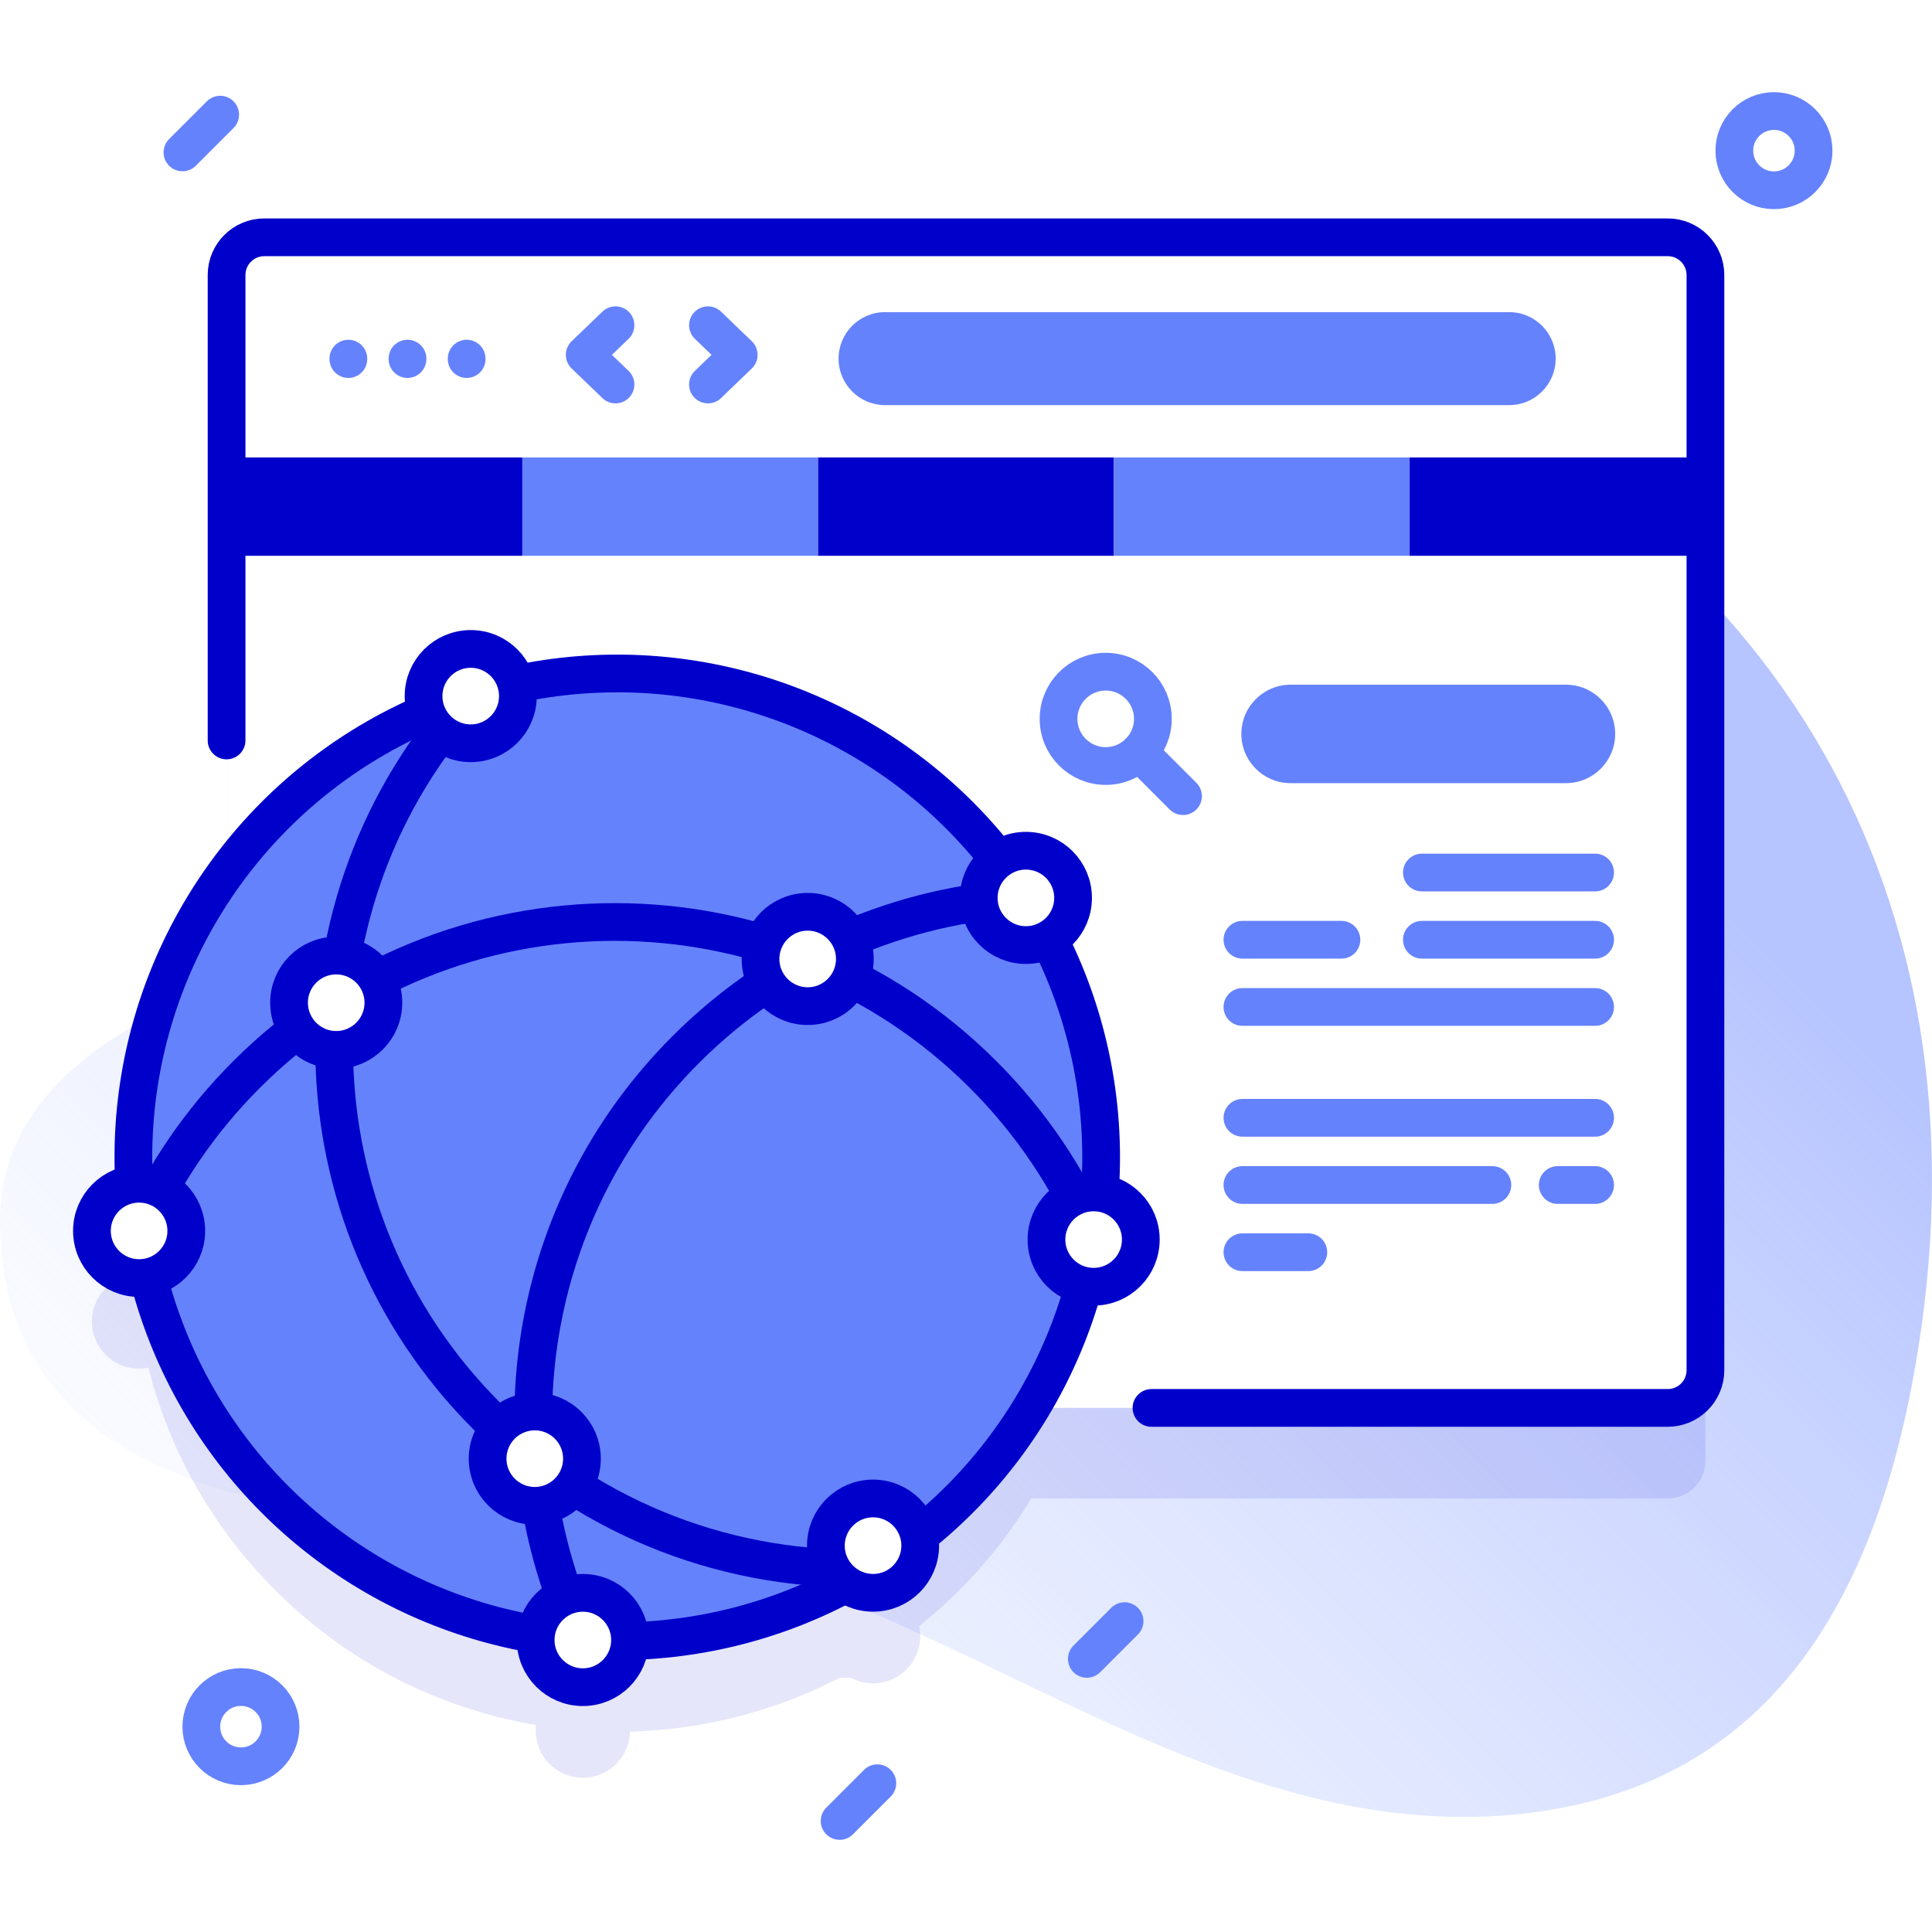
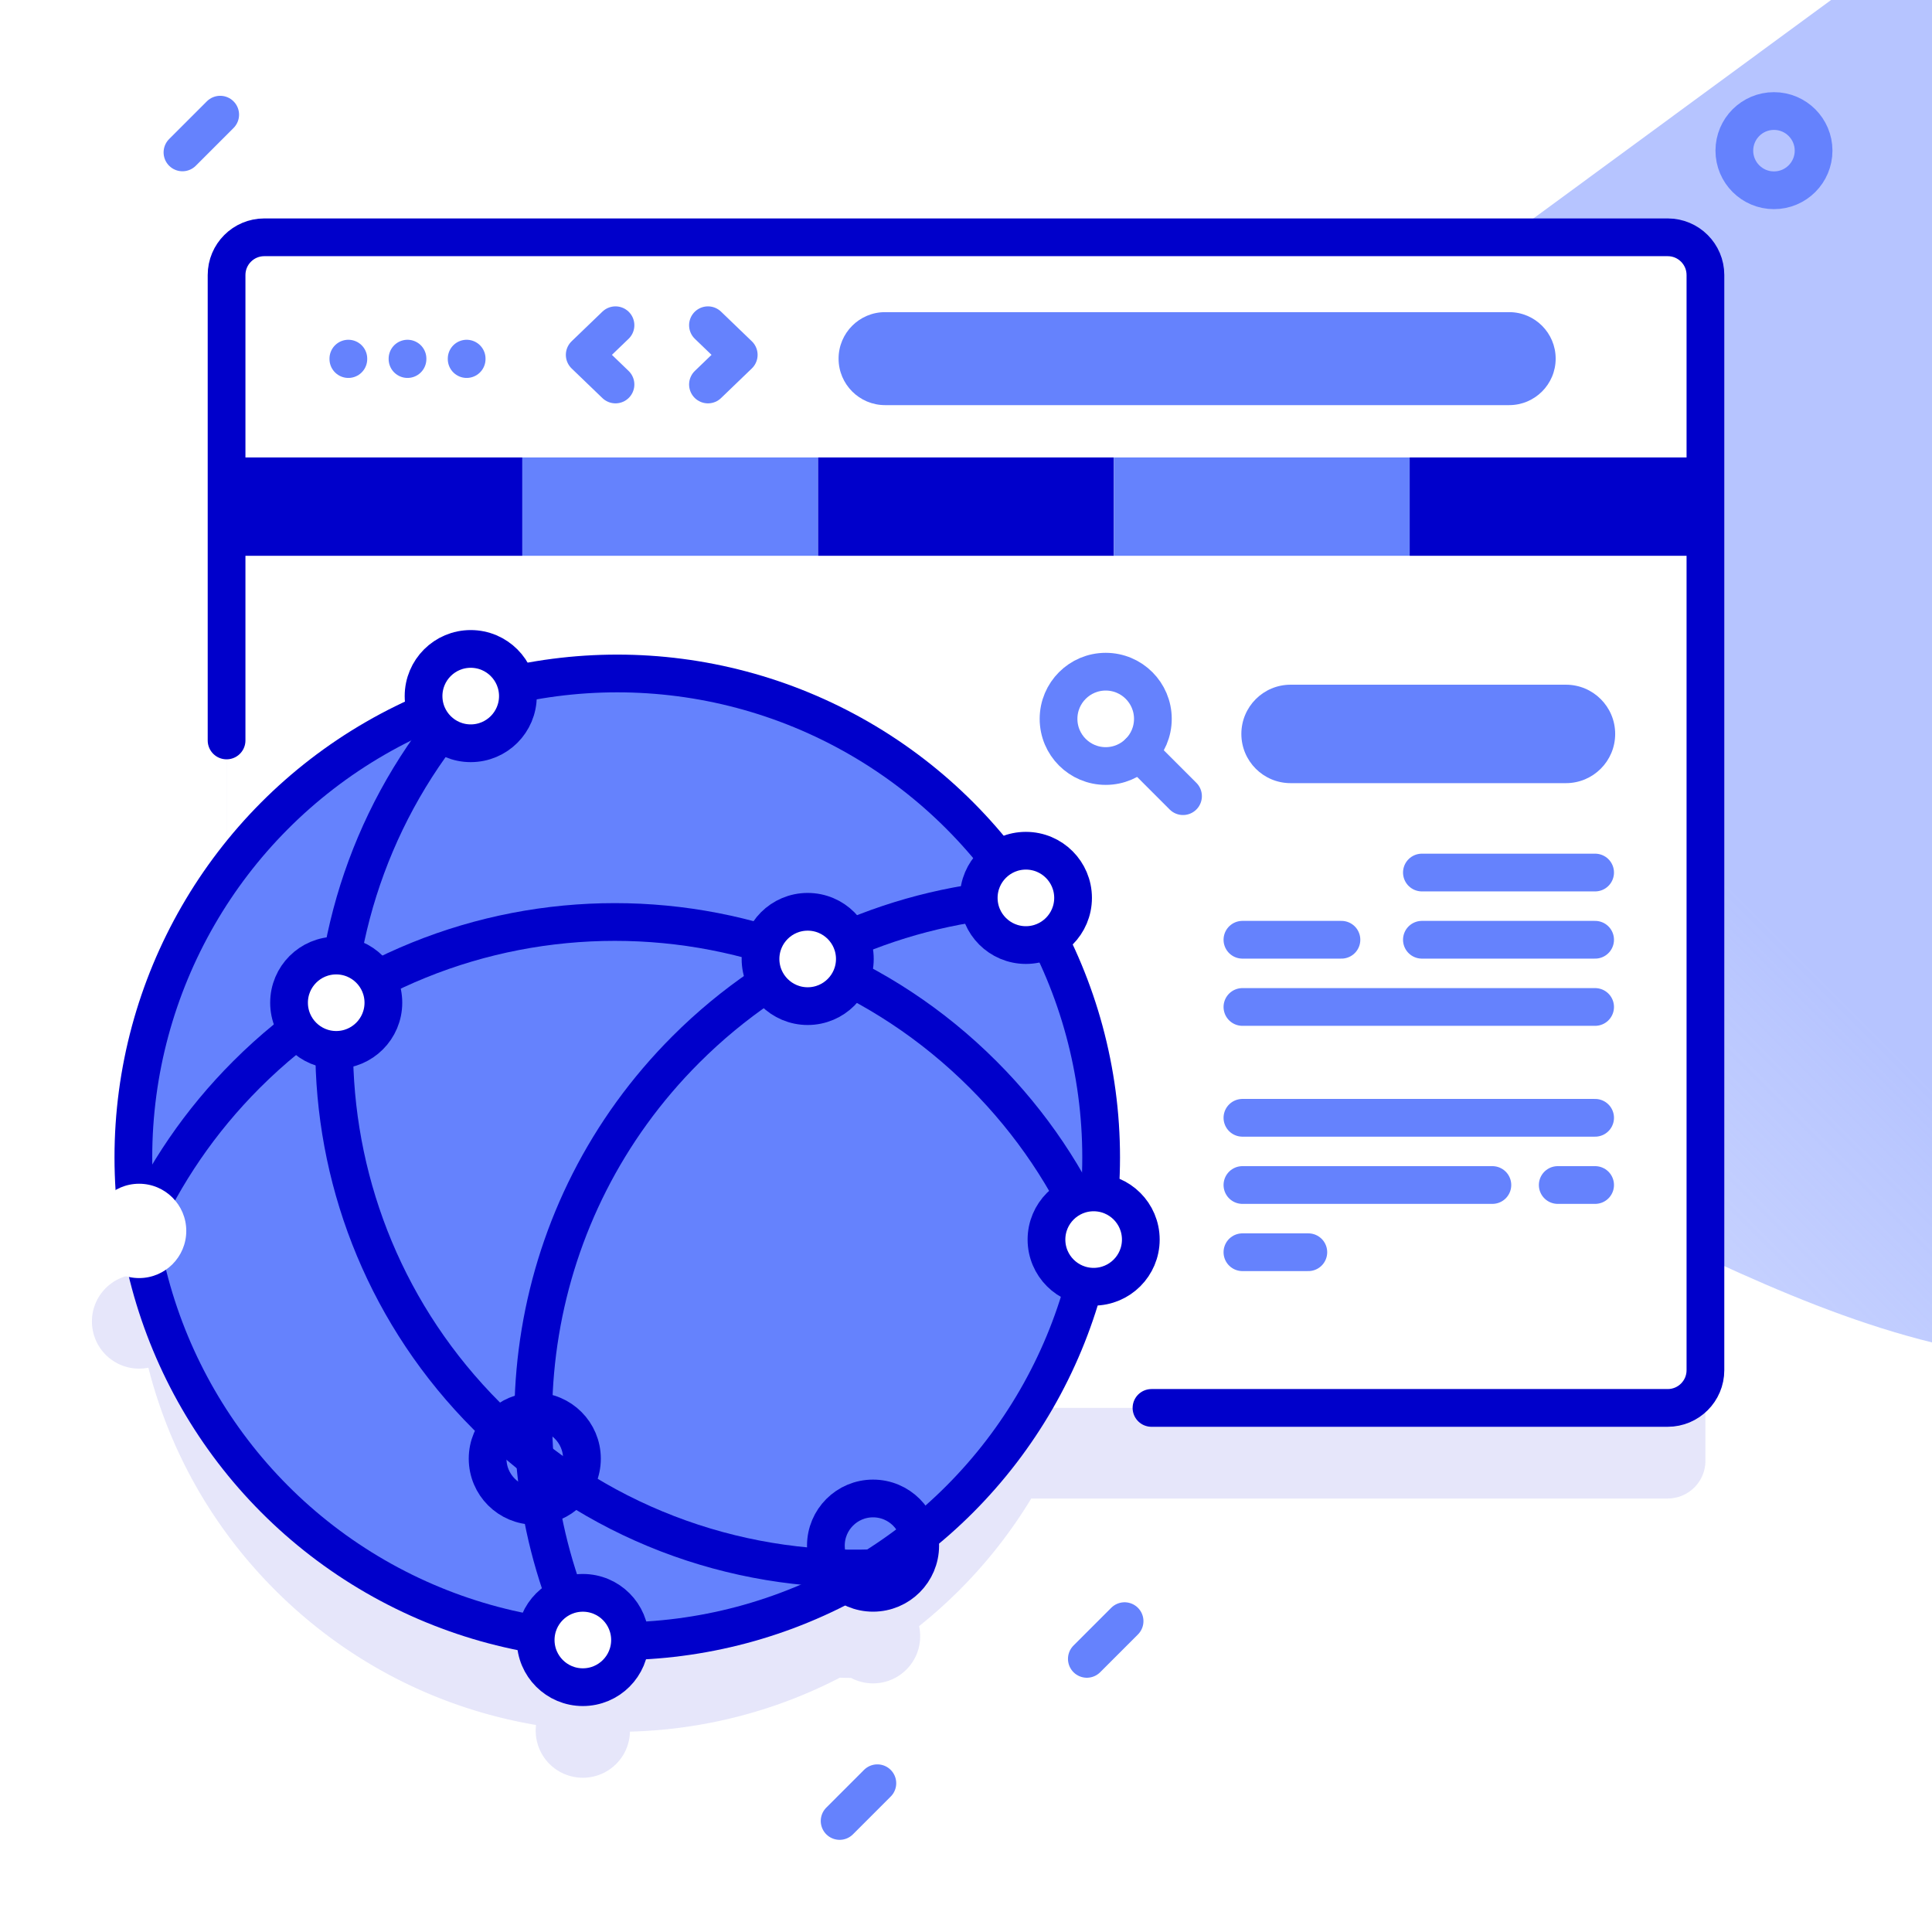
<svg xmlns="http://www.w3.org/2000/svg" version="1.1" width="512" height="512" x="0" y="0" viewBox="0 0 512 512" style="enable-background:new 0 0 512 512" xml:space="preserve">
  <defs>
    <linearGradient id="a" x1="74.949" x2="402.592" y1="506.33" y2="178.687" gradientUnits="userSpaceOnUse">
      <stop offset="0" style="stop-color:#D1DDFF;stop-opacity:0" />
      <stop offset="1" style="stop-color:#B6C4FF" />
    </linearGradient>
  </defs>
  <g>
    <linearGradient id="a" x1="74.949" x2="402.592" y1="506.33" y2="178.687" gradientUnits="userSpaceOnUse">
      <stop offset="0" style="stop-color:#D1DDFF;stop-opacity:0" />
      <stop offset="1" style="stop-color:#B6C4FF" />
    </linearGradient>
-     <path d="M355.817 94.995c-69.161-27.06-155.598-46.877-208.524 1.44-37.37 34.116-8.447 43.84 17.031 106.266C182.765 247.882 0 241.664 0 323.305c0 94.385 132.371 76.493 181.493 87.297 75.104 16.519 140.623 78.312 220.868 70.166 69.858-7.092 96.49-61.911 106.205-124.755 18.098-117.081-35.689-215.217-152.749-261.018z" style="" fill="url(&quot;#a&quot;)" />
+     <path d="M355.817 94.995c-69.161-27.06-155.598-46.877-208.524 1.44-37.37 34.116-8.447 43.84 17.031 106.266c0 94.385 132.371 76.493 181.493 87.297 75.104 16.519 140.623 78.312 220.868 70.166 69.858-7.092 96.49-61.911 106.205-124.755 18.098-117.081-35.689-215.217-152.749-261.018z" style="" fill="url(&quot;#a&quot;)" />
    <path d="M441.956 86.888H70.044c-5.523 0-10 4.477-10 10v158.15c-17.916 24.451-26.086 53.81-24.499 82.74a12.443 12.443 0 0 0-7.519 3.586c-4.882 4.882-4.882 12.796 0 17.678 3.07 3.07 7.338 4.206 11.298 3.415 5.494 21.592 16.682 42.034 33.579 58.932 19.545 19.545 43.83 31.461 69.154 35.75-.436 3.673.745 7.501 3.563 10.32 4.882 4.882 12.796 4.882 17.678 0a12.45 12.45 0 0 0 3.648-8.558c19.145-.5 38.198-5.266 55.616-14.292.985.028 1.971.043 2.957.051 4.723 2.501 10.71 1.765 14.686-2.211 3.124-3.124 4.238-7.487 3.364-11.505a129.44 129.44 0 0 0 10.685-9.555 128.432 128.432 0 0 0 19.044-24.274h168.657c5.523 0 10-4.477 10-10V96.888c.001-5.523-4.476-10-9.999-10z" style="opacity:0.1;" fill="#0000CB" data-original="#0000cb" />
    <path d="M451.96 72.891v290.22c0 5.53-4.48 10-10 10H70.04c-5.52 0-10-4.47-10-10V72.891c0-5.53 4.48-10 10-10h371.92c5.52 0 10 4.47 10 10z" style="" fill="#FFFFFF" data-original="#ffffff" />
    <path d="M60.044 121.195h78.382v26.094H60.044z" style="" fill="#0000CB" data-original="#0000cb" />
    <path d="M138.426 121.195h78.382v26.094h-78.382z" style="" fill="#6582FD" data-original="#6582fd" />
    <path d="M216.809 121.195h78.382v26.094h-78.382z" style="" fill="#0000CB" data-original="#0000cb" />
    <path d="M295.191 121.195h78.382v26.094h-78.382z" style="" fill="#6582FD" data-original="#6582fd" />
    <path d="M373.574 121.195h78.382v26.094h-78.382z" style="" fill="#0000CB" data-original="#0000cb" />
    <path d="M451.956 121.195V72.888c0-5.523-4.477-10-10-10H70.044c-5.523 0-10 4.477-10 10v48.306h391.912z" style="" fill="#FFFFFF" data-original="#ffffff" />
    <path d="M305.156 373.114h136.8c5.523 0 10-4.477 10-10V72.888c0-5.523-4.477-10-10-10H70.044c-5.523 0-10 4.477-10 10V196.23" style="stroke-linecap: round; stroke-linejoin: round; stroke-miterlimit: 10;" fill="none" stroke="#0000CB" stroke-width="10px" stroke-linecap="round" stroke-linejoin="round" stroke-miterlimit="10" data-original="#0000cb" />
    <path d="M399.946 107.363H234.554c-6.805 0-12.322-5.517-12.322-12.322 0-6.805 5.517-12.322 12.322-12.322h165.392c6.805 0 12.322 5.517 12.322 12.322 0 6.806-5.516 12.322-12.322 12.322z" style="" fill="#6582FD" data-original="#6582fd" />
    <path d="M92.317 95.041v.116M107.993 95.041v.116M123.668 95.041v.116M163.111 86.19l-8.156 7.851 8.156 7.852M187.617 86.19l8.156 7.851-8.156 7.852" style="stroke-linecap: round; stroke-linejoin: round; stroke-miterlimit: 10;" fill="none" stroke="#6582FD" stroke-width="10px" stroke-linecap="round" stroke-linejoin="round" stroke-miterlimit="10" data-original="#6582fd" />
    <circle cx="163.579" cy="306.712" r="128.235" style="" fill="#6582FD" data-original="#6582fd" />
    <circle cx="163.579" cy="306.712" r="128.235" style="stroke-linecap: round; stroke-linejoin: round; stroke-miterlimit: 10;" fill="none" stroke="#0000CB" stroke-width="10px" stroke-linecap="round" stroke-linejoin="round" stroke-miterlimit="10" data-original="#0000cb" />
    <path d="M289.991 328.334c-6.725-15.832-16.546-30.66-29.451-43.565-53.91-53.91-141.308-53.91-195.218 0-12.311 12.311-21.814 26.382-28.503 41.387" style="stroke-linecap: round; stroke-linejoin: round; stroke-miterlimit: 10;" fill="none" stroke="#0000CB" stroke-width="10px" stroke-linecap="round" stroke-linejoin="round" stroke-miterlimit="10" data-original="#0000cb" />
    <path d="M231.386 415.591c-36.904 1.28-74.225-12.169-102.403-40.348-52.446-52.446-53.86-136.606-4.236-190.77" style="stroke-linecap: round; stroke-linejoin: round; stroke-miterlimit: 10;" fill="none" stroke="#0000CB" stroke-width="10px" stroke-linecap="round" stroke-linejoin="round" stroke-miterlimit="10" data-original="#0000cb" />
    <path d="M154.46 434.619c-24.134-51.202-15.033-114.169 27.287-156.49 25.039-25.039 57.304-38.452 90.078-40.227" style="stroke-linecap: round; stroke-linejoin: round; stroke-miterlimit: 10;" fill="none" stroke="#0000CB" stroke-width="10px" stroke-linecap="round" stroke-linejoin="round" stroke-miterlimit="10" data-original="#0000cb" />
    <circle cx="89.1" cy="265.73" r="12.5" style="" fill="#FFFFFF" data-original="#ffffff" />
    <circle cx="89.1" cy="265.73" r="12.5" style="stroke-linecap: round; stroke-linejoin: round; stroke-miterlimit: 10;" fill="none" stroke="#0000CB" stroke-width="10px" stroke-linecap="round" stroke-linejoin="round" stroke-miterlimit="10" data-original="#0000cb" />
    <circle cx="36.865" cy="326.203" r="12.5" style="" fill="#FFFFFF" data-original="#ffffff" />
-     <circle cx="36.865" cy="326.203" r="12.5" style="stroke-linecap: round; stroke-linejoin: round; stroke-miterlimit: 10;" fill="none" stroke="#0000CB" stroke-width="10px" stroke-linecap="round" stroke-linejoin="round" stroke-miterlimit="10" data-original="#0000cb" />
    <circle cx="124.747" cy="184.473" r="12.5" style="" fill="#FFFFFF" data-original="#ffffff" />
    <circle cx="124.747" cy="184.473" r="12.5" style="stroke-linecap: round; stroke-linejoin: round; stroke-miterlimit: 10;" fill="none" stroke="#0000CB" stroke-width="10px" stroke-linecap="round" stroke-linejoin="round" stroke-miterlimit="10" data-original="#0000cb" />
    <circle cx="289.826" cy="328.499" r="12.5" style="" fill="#FFFFFF" data-original="#ffffff" />
    <circle cx="289.826" cy="328.499" r="12.5" style="stroke-linecap: round; stroke-linejoin: round; stroke-miterlimit: 10;" fill="none" stroke="#0000CB" stroke-width="10px" stroke-linecap="round" stroke-linejoin="round" stroke-miterlimit="10" data-original="#0000cb" />
    <circle cx="271.874" cy="237.951" r="12.5" style="" fill="#FFFFFF" data-original="#ffffff" />
    <circle cx="271.874" cy="237.951" r="12.5" style="stroke-linecap: round; stroke-linejoin: round; stroke-miterlimit: 10;" fill="none" stroke="#0000CB" stroke-width="10px" stroke-linecap="round" stroke-linejoin="round" stroke-miterlimit="10" data-original="#0000cb" />
    <circle cx="214.045" cy="254.135" r="12.5" style="" fill="#FFFFFF" data-original="#ffffff" />
    <circle cx="214.045" cy="254.135" r="12.5" style="stroke-linecap: round; stroke-linejoin: round; stroke-miterlimit: 10;" fill="none" stroke="#0000CB" stroke-width="10px" stroke-linecap="round" stroke-linejoin="round" stroke-miterlimit="10" data-original="#0000cb" />
-     <circle cx="141.723" cy="386.561" r="12.5" style="" fill="#FFFFFF" data-original="#ffffff" />
    <circle cx="141.723" cy="386.561" r="12.5" style="stroke-linecap: round; stroke-linejoin: round; stroke-miterlimit: 10;" fill="none" stroke="#0000CB" stroke-width="10px" stroke-linecap="round" stroke-linejoin="round" stroke-miterlimit="10" data-original="#0000cb" />
    <circle cx="154.46" cy="434.619" r="12.5" style="" fill="#FFFFFF" data-original="#ffffff" />
    <circle cx="154.46" cy="434.619" r="12.5" style="stroke-linecap: round; stroke-linejoin: round; stroke-miterlimit: 10;" fill="none" stroke="#0000CB" stroke-width="10px" stroke-linecap="round" stroke-linejoin="round" stroke-miterlimit="10" data-original="#0000cb" />
-     <circle cx="231.367" cy="409.61" r="12.5" style="" fill="#FFFFFF" data-original="#ffffff" />
    <circle cx="231.367" cy="409.61" r="12.5" style="stroke-linecap: round; stroke-linejoin: round; stroke-miterlimit: 10;" fill="none" stroke="#0000CB" stroke-width="10px" stroke-linecap="round" stroke-linejoin="round" stroke-miterlimit="10" data-original="#0000cb" />
    <path d="M355.496 249.044h-26.241M422.722 249.044h-45.904M422.722 266.856h-93.467M422.722 231.232h-45.904M395.496 314.041h-66.241M422.722 314.041h-9.904M346.722 331.853h-17.467M422.722 296.229h-93.467" style="stroke-linecap: round; stroke-linejoin: round; stroke-miterlimit: 10;" fill="none" stroke="#6582FD" stroke-width="10px" stroke-linecap="round" stroke-linejoin="round" stroke-miterlimit="10" data-original="#6582fd" />
    <path d="M414.995 207.541h-72.98c-7.204 0-13.043-5.84-13.043-13.043 0-7.204 5.84-13.043 13.043-13.043h72.98c7.204 0 13.043 5.84 13.043 13.043 0 7.204-5.84 13.043-13.043 13.043z" style="" fill="#6582FD" data-original="#6582fd" />
    <circle cx="293.025" cy="190.504" r="12.5" style="stroke-linecap: round; stroke-linejoin: round; stroke-miterlimit: 10;" fill="none" stroke="#6582FD" stroke-width="10px" stroke-linecap="round" stroke-linejoin="round" stroke-miterlimit="10" data-original="#6582fd" />
    <path d="m301.864 199.343 11.649 11.649" style="stroke-linecap: round; stroke-linejoin: round; stroke-miterlimit: 10;" fill="none" stroke="#6582FD" stroke-width="10px" stroke-linecap="round" stroke-linejoin="round" stroke-miterlimit="10" data-original="#6582fd" />
    <circle cx="470.119" cy="39.925" r="10.5" style="stroke-linecap: round; stroke-linejoin: round; stroke-miterlimit: 10;" fill="none" stroke="#6582FD" stroke-width="10px" stroke-linecap="round" stroke-linejoin="round" stroke-miterlimit="10" data-original="#6582fd" />
-     <circle cx="63.854" cy="457.586" r="10.5" style="stroke-linecap: round; stroke-linejoin: round; stroke-miterlimit: 10;" fill="none" stroke="#6582FD" stroke-width="10px" stroke-linecap="round" stroke-linejoin="round" stroke-miterlimit="10" data-original="#6582fd" />
    <path d="m232.509 472.575-10 10M58.354 30.388l-10 10M298.025 429.619l-10 10" style="stroke-linecap: round; stroke-linejoin: round; stroke-miterlimit: 10;" fill="none" stroke="#6582FD" stroke-width="10px" stroke-linecap="round" stroke-linejoin="round" stroke-miterlimit="10" data-original="#6582fd" />
  </g>
</svg>